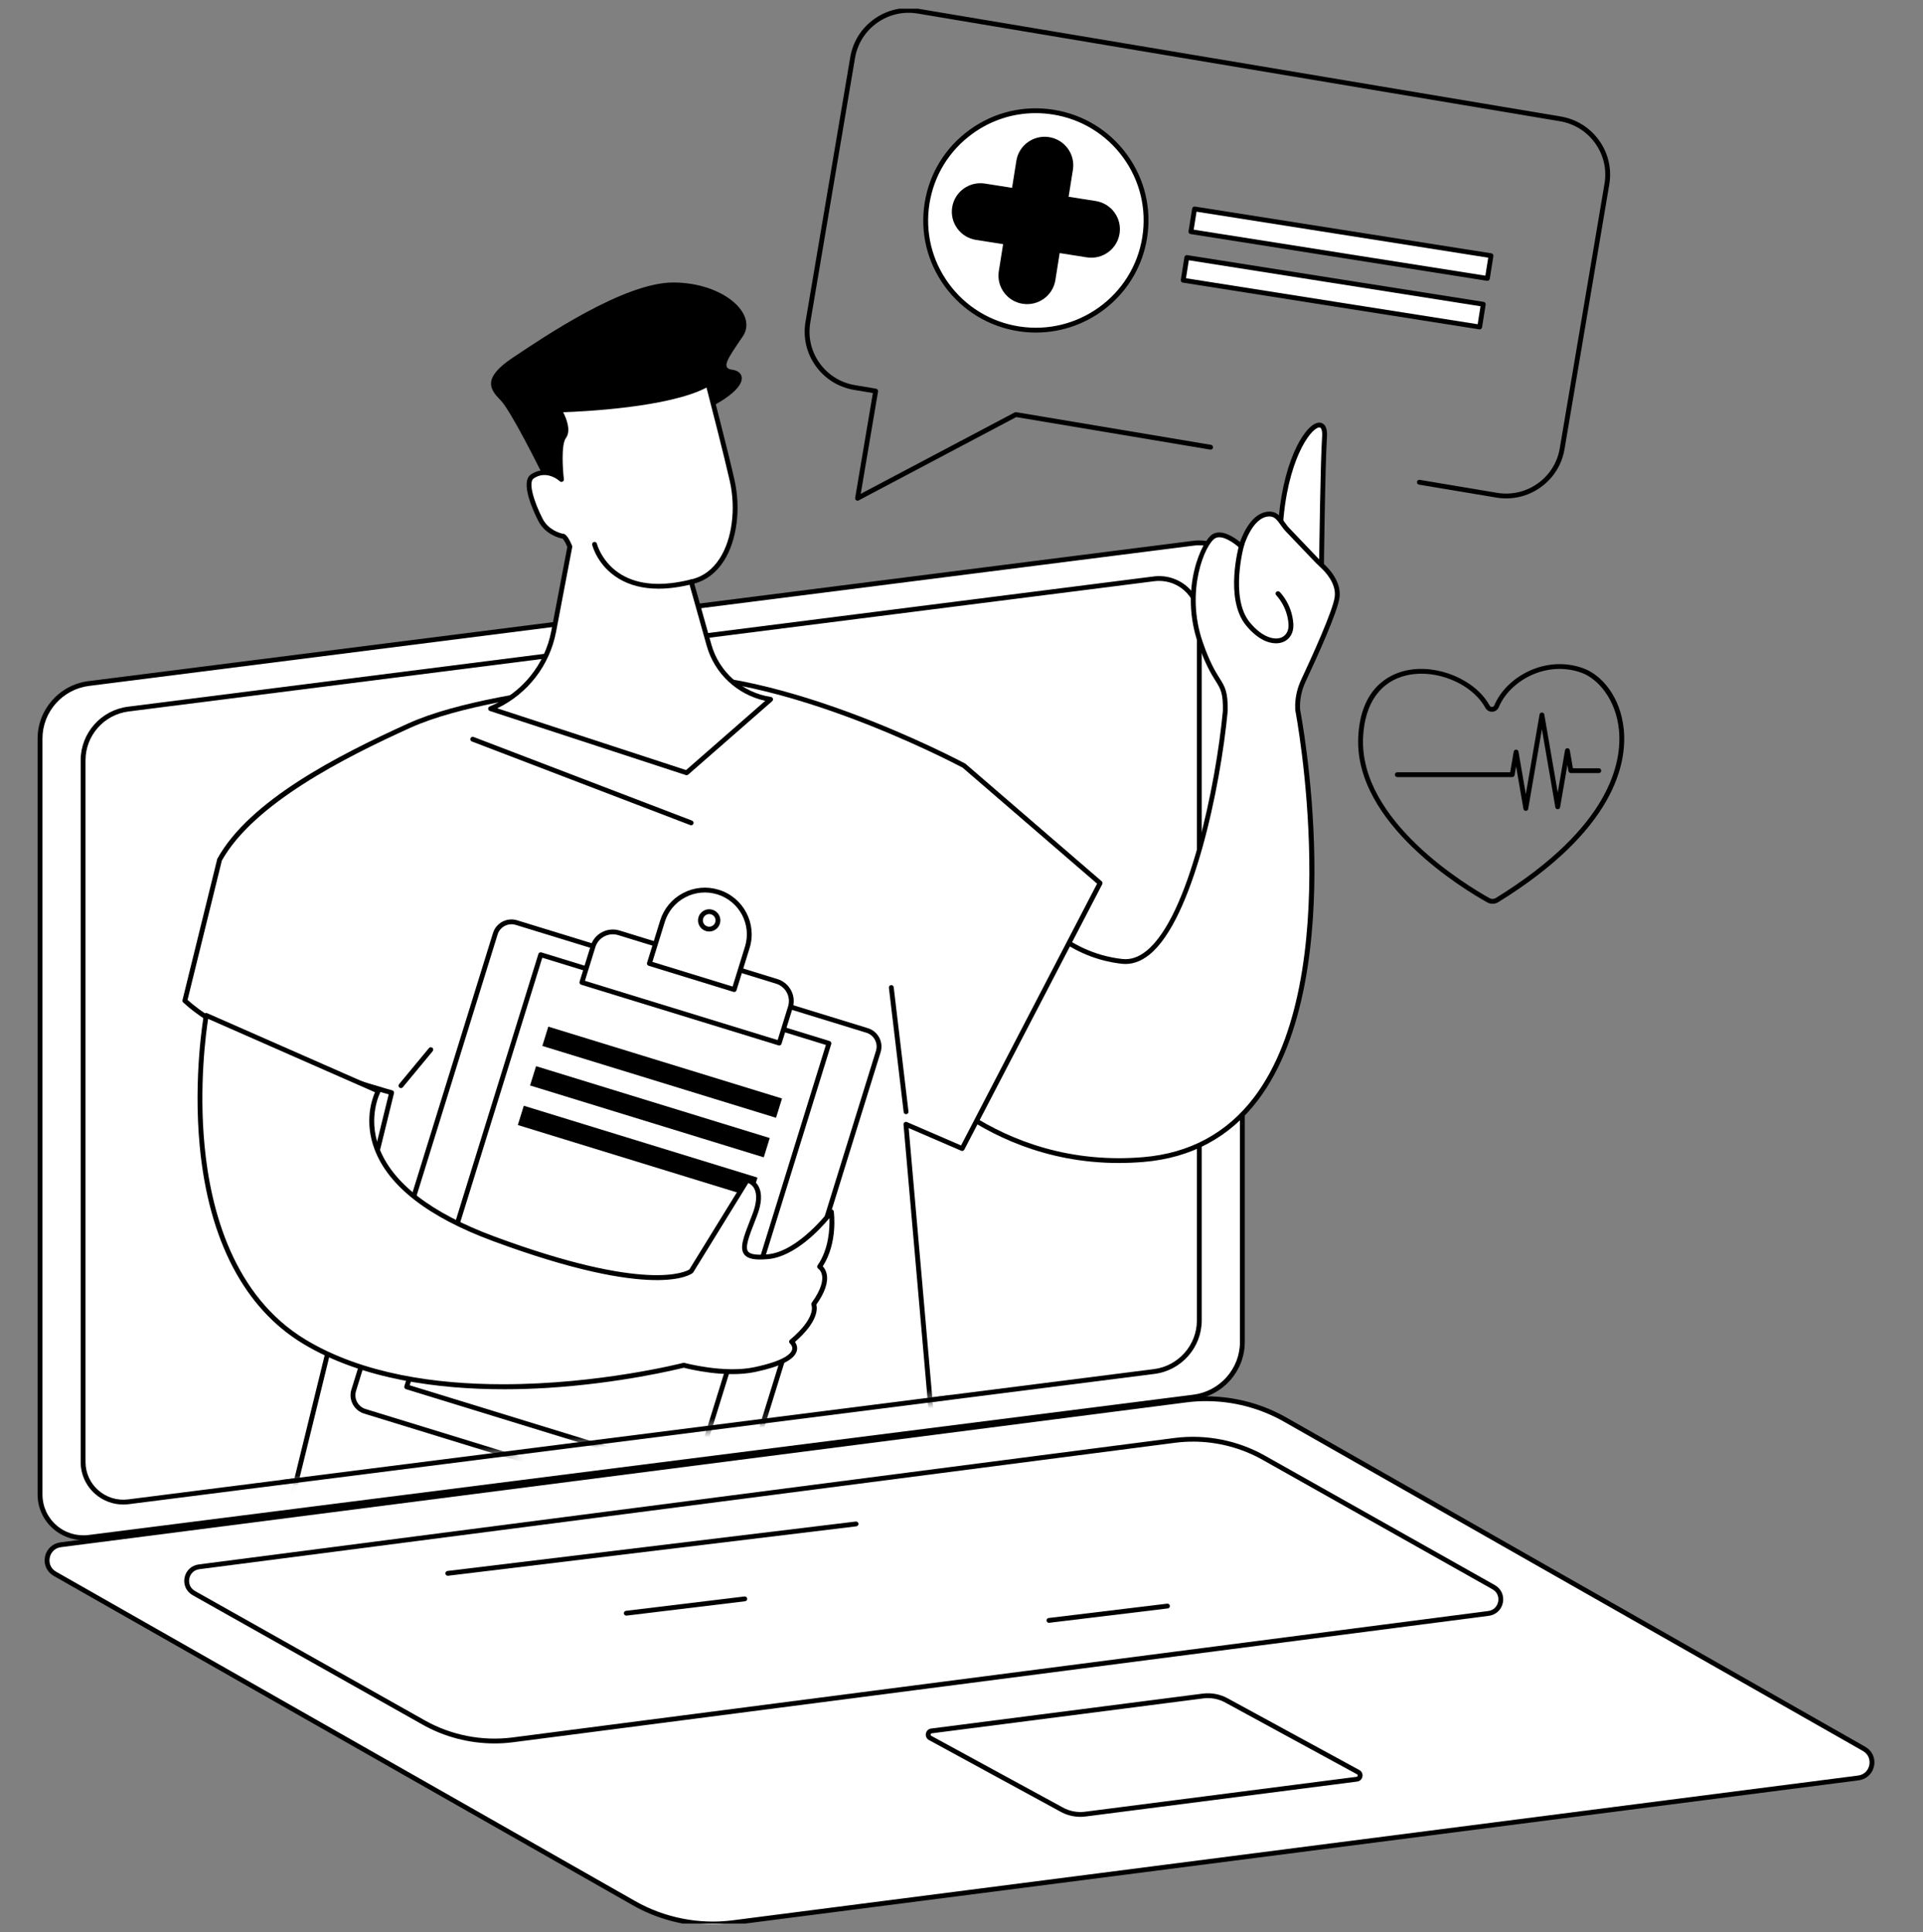
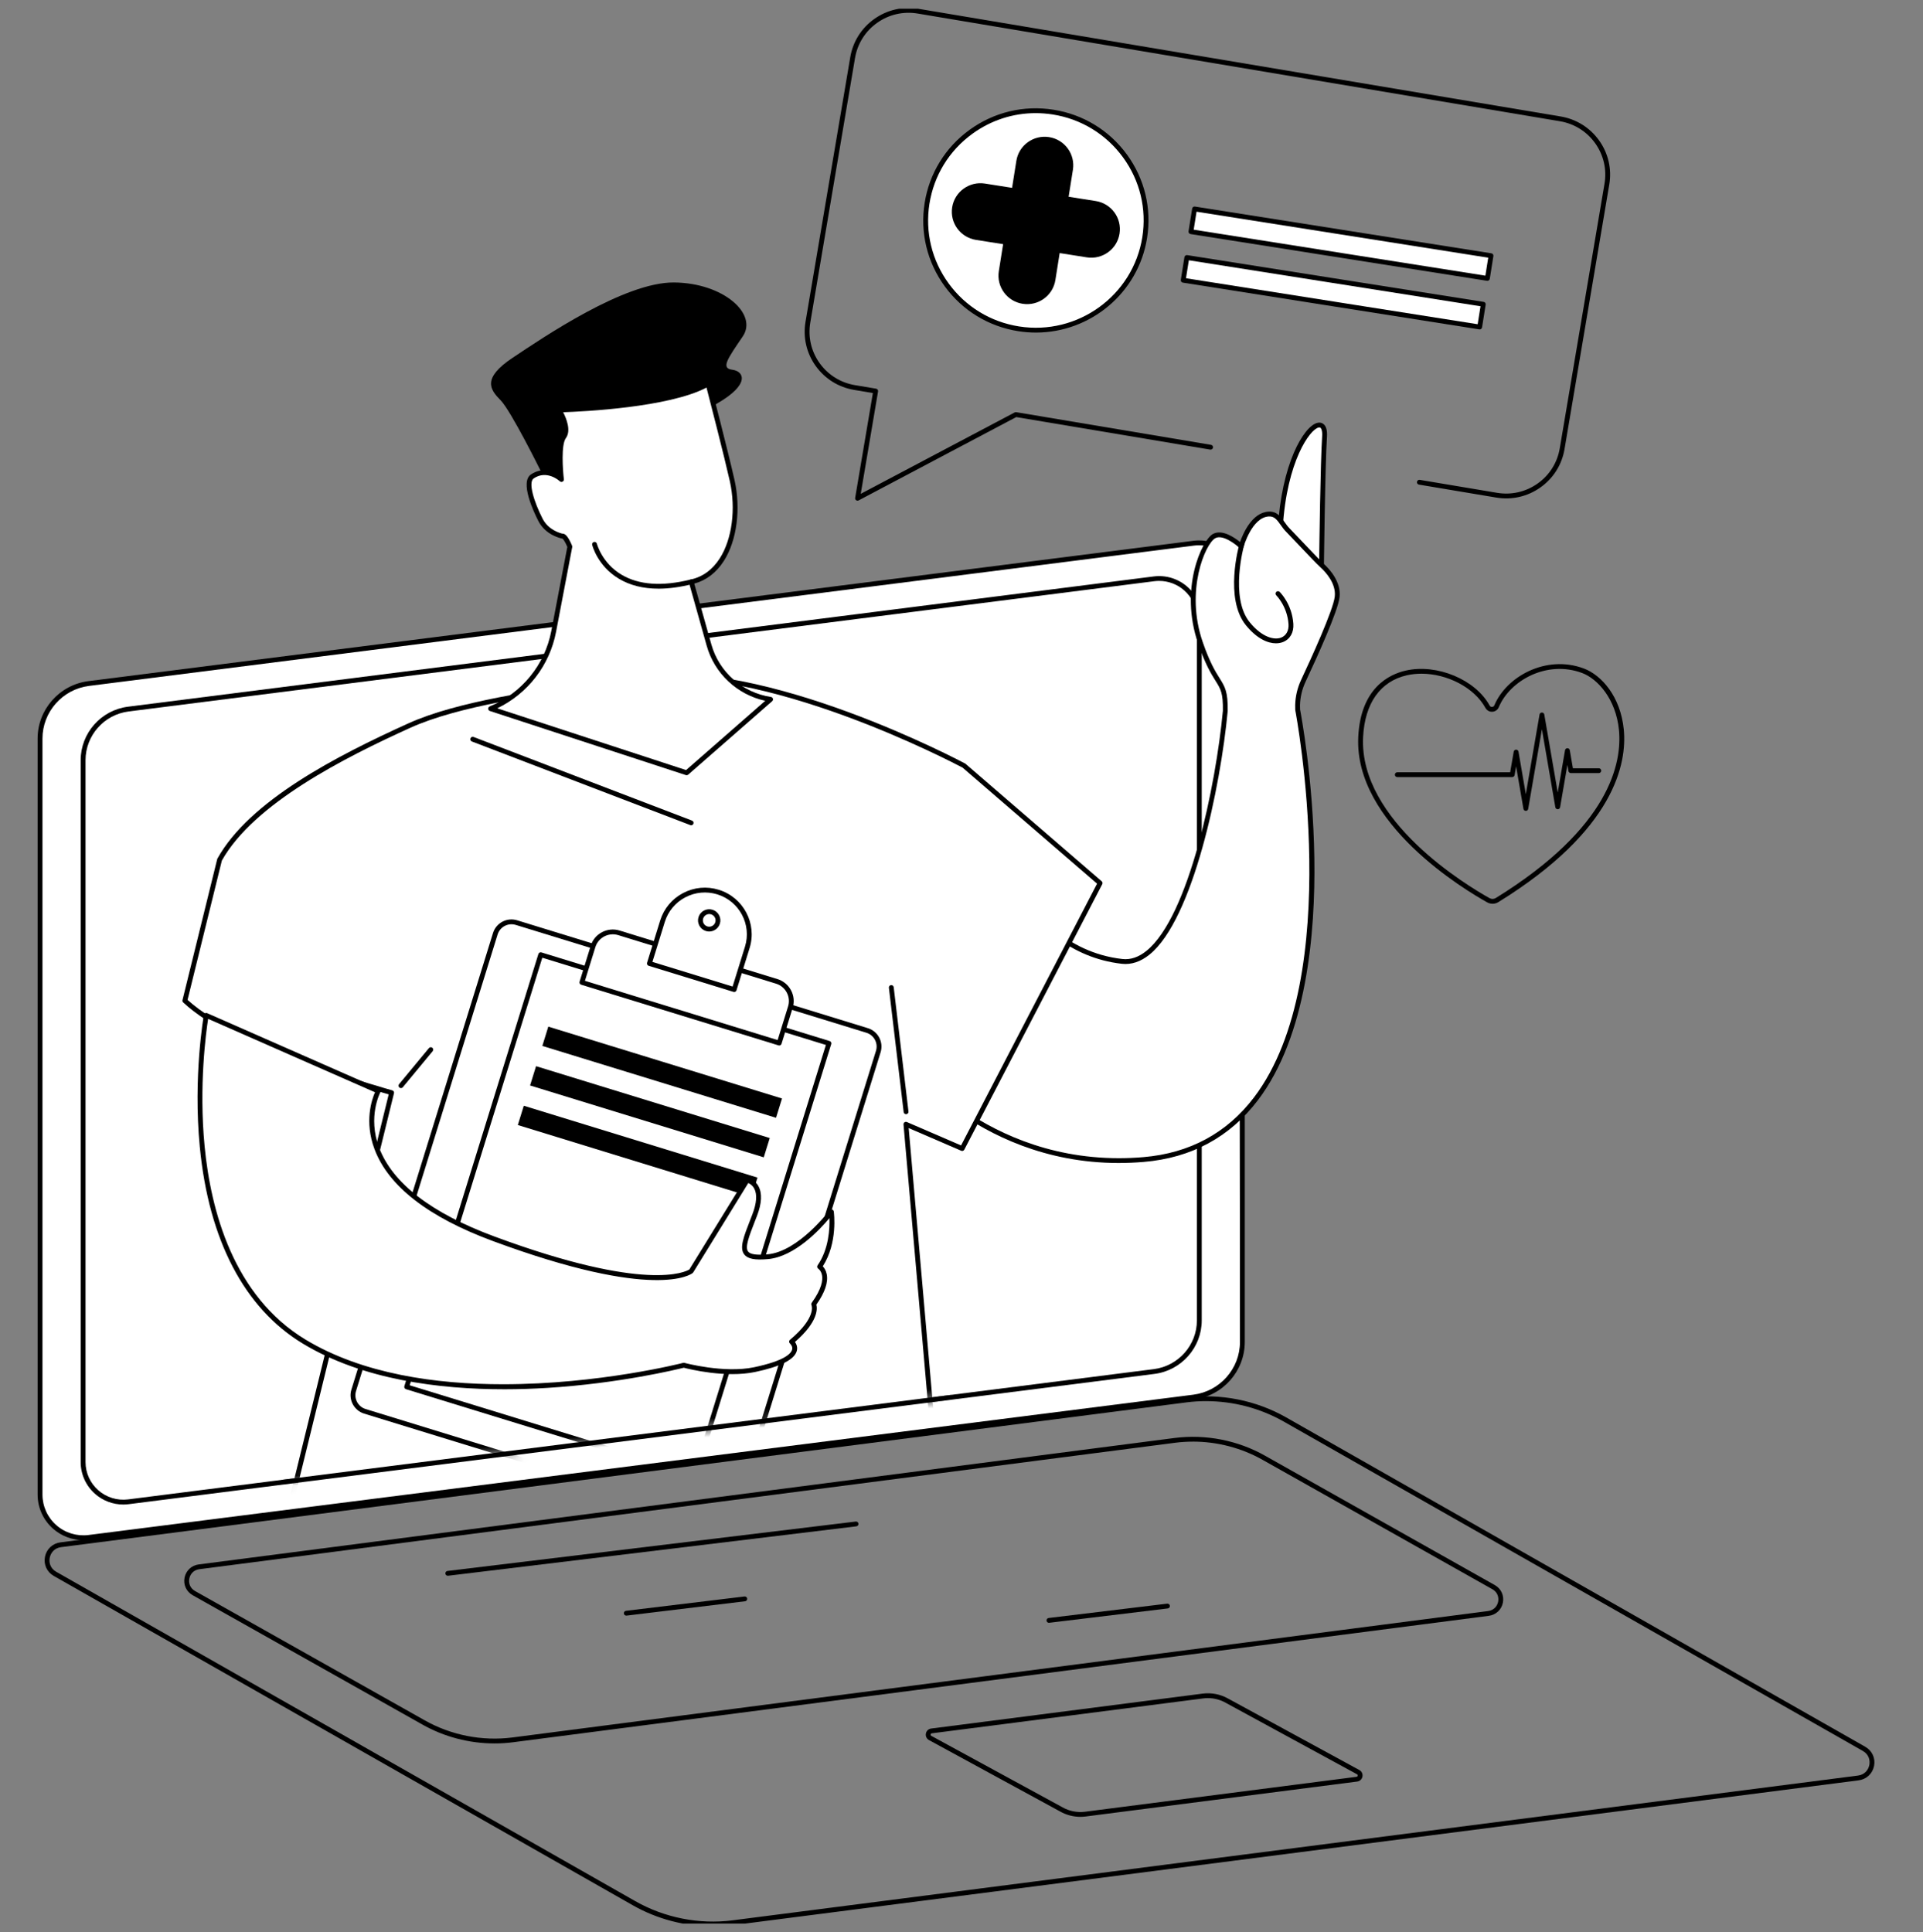
<svg xmlns="http://www.w3.org/2000/svg" width="200" height="201" viewBox="0 0 200 201" fill="none">
  <rect x="0" y="0" width="200" height="201" fill="#808080" stroke="none" />
  <g clip-path="url(#clip0_1_659)">
    <path d="M89.189 52.079C89.137 52.079 89.085 52.063 89.041 52.032C88.963 51.976 88.924 51.881 88.94 51.787L90.783 40.884L88.83 40.556C87.206 40.283 85.787 39.397 84.832 38.062C83.878 36.727 83.503 35.1 83.775 33.483L88.43 5.951C88.703 4.334 89.593 2.92 90.933 1.969C92.275 1.019 93.907 0.645 95.531 0.916L162.316 12.116C163.94 12.388 165.36 13.274 166.314 14.609C167.269 15.944 167.644 17.571 167.372 19.189L162.717 46.72C162.443 48.338 161.554 49.752 160.213 50.702C158.871 51.654 157.24 52.028 155.615 51.755L147.577 50.408C147.44 50.385 147.348 50.255 147.371 50.119C147.394 49.982 147.524 49.892 147.661 49.913L155.699 51.261C157.189 51.511 158.69 51.167 159.922 50.294C161.154 49.422 161.97 48.122 162.221 46.638L166.876 19.106C167.127 17.621 166.782 16.128 165.906 14.901C165.03 13.674 163.725 12.861 162.235 12.611L95.449 1.41C93.958 1.16 92.458 1.502 91.226 2.376C89.995 3.249 89.178 4.548 88.926 6.032L84.272 33.564C84.021 35.049 84.365 36.542 85.242 37.77C86.118 38.996 87.423 39.81 88.913 40.06L91.114 40.429C91.251 40.452 91.344 40.581 91.321 40.718L89.52 51.367L105.531 42.899C105.581 42.874 105.636 42.865 105.691 42.874L125.951 46.271C126.088 46.294 126.181 46.423 126.157 46.56C126.134 46.697 126.004 46.787 125.867 46.766L105.691 43.383L89.304 52.05C89.267 52.07 89.227 52.079 89.185 52.079H89.189Z" fill="black" />
    <path d="M9.237 159.913L124.148 145.317C127.043 144.949 129.211 142.496 129.211 139.592V60.951C129.211 58.248 126.829 56.159 124.137 56.502L9.226 71.097C6.332 71.465 4.164 73.918 4.164 76.823V155.464C4.164 158.166 6.546 160.255 9.237 159.913Z" fill="white" />
-     <path d="M8.668 160.2C7.519 160.2 6.399 159.784 5.525 159.018C4.5 158.119 3.912 156.823 3.912 155.464V76.823C3.912 73.799 6.183 71.231 9.194 70.849L124.105 56.253C125.459 56.081 126.824 56.498 127.849 57.397C128.874 58.295 129.462 59.592 129.462 60.951V139.592C129.462 142.615 127.192 145.184 124.18 145.566L9.27 160.162C9.069 160.188 8.868 160.2 8.668 160.2ZM124.708 56.718C124.529 56.718 124.35 56.729 124.17 56.752L9.259 71.347C6.498 71.697 4.417 74.052 4.417 76.824V155.465C4.417 156.681 4.942 157.84 5.859 158.643C6.775 159.447 7.995 159.82 9.206 159.666L124.117 145.07C126.878 144.719 128.96 142.364 128.96 139.593V60.952C128.96 59.736 128.434 58.578 127.518 57.774C126.737 57.089 125.736 56.718 124.708 56.718Z" fill="black" />
+     <path d="M8.668 160.2C7.519 160.2 6.399 159.784 5.525 159.018C4.5 158.119 3.912 156.823 3.912 155.464V76.823C3.912 73.799 6.183 71.231 9.194 70.849L124.105 56.253C125.459 56.081 126.824 56.498 127.849 57.397C128.874 58.295 129.462 59.592 129.462 60.951V139.592C129.462 142.615 127.192 145.184 124.18 145.566L9.27 160.162C9.069 160.188 8.868 160.2 8.668 160.2ZM124.708 56.718C124.529 56.718 124.35 56.729 124.17 56.752L9.259 71.347C6.498 71.697 4.417 74.052 4.417 76.824V155.465C4.417 156.681 4.942 157.84 5.859 158.643C6.775 159.447 7.995 159.82 9.206 159.666L124.117 145.07C126.878 144.719 128.96 142.364 128.96 139.593C128.96 59.736 128.434 58.578 127.518 57.774C126.737 57.089 125.736 56.718 124.708 56.718Z" fill="black" />
    <path d="M13.352 156.211L120.033 142.662C122.72 142.32 124.732 140.044 124.732 137.347V64.339C124.732 61.83 122.521 59.891 120.023 60.208L13.342 73.757C10.655 74.099 8.643 76.376 8.643 79.073V152.08C8.643 154.589 10.854 156.528 13.352 156.21V156.211Z" fill="white" />
    <path d="M12.823 156.496C11.752 156.496 10.708 156.108 9.894 155.394C8.939 154.556 8.391 153.348 8.391 152.081V79.073C8.391 76.257 10.506 73.865 13.31 73.509L119.991 59.96C121.253 59.798 122.526 60.188 123.481 61.026C124.437 61.864 124.985 63.071 124.985 64.339V137.346C124.985 140.162 122.87 142.555 120.066 142.91L13.385 156.46C13.197 156.483 13.011 156.496 12.824 156.496H12.823ZM120.552 60.424C120.387 60.424 120.221 60.434 120.056 60.455L13.375 74.005C10.821 74.33 8.895 76.507 8.895 79.072V152.08C8.895 153.204 9.381 154.274 10.228 155.017C11.075 155.76 12.203 156.104 13.322 155.962L120.003 142.412C122.557 142.088 124.483 139.91 124.483 137.345V64.338C124.483 63.214 123.997 62.143 123.15 61.4C122.429 60.768 121.504 60.424 120.552 60.424Z" fill="black" />
-     <path d="M76.219 199.996L193.271 184.937C194.825 184.739 195.234 182.687 193.874 181.913L133.645 147.652C130.533 145.882 126.926 145.17 123.371 145.623L6.319 160.683C4.765 160.881 4.357 162.933 5.716 163.707L65.946 197.968C69.058 199.737 72.664 200.45 76.219 199.996Z" fill="white" />
    <path d="M74.15 200.377C71.244 200.377 68.35 199.623 65.821 198.184L5.592 163.923C4.877 163.516 4.519 162.734 4.678 161.929C4.839 161.124 5.47 160.537 6.287 160.432L123.338 145.373C126.923 144.916 130.628 145.648 133.768 147.433L193.997 181.694C194.712 182.101 195.071 182.883 194.911 183.688C194.75 184.493 194.12 185.08 193.303 185.185L76.252 200.244C75.554 200.333 74.852 200.377 74.151 200.377H74.15ZM125.441 145.741C124.76 145.741 124.08 145.783 123.402 145.87L6.351 160.93C5.625 161.023 5.265 161.557 5.173 162.027C5.079 162.496 5.206 163.126 5.842 163.488L66.072 197.749C69.117 199.481 72.709 200.192 76.188 199.747L193.239 184.688C193.966 184.596 194.325 184.061 194.418 183.592C194.512 183.122 194.384 182.492 193.748 182.13L133.519 147.869C131.065 146.474 128.257 145.742 125.439 145.742L125.441 145.741Z" fill="black" />
    <path d="M51.433 181.347C48.806 181.347 46.186 180.665 43.899 179.363L20.034 165.926C19.377 165.552 19.049 164.835 19.195 164.098C19.342 163.361 19.921 162.823 20.669 162.727L122.167 149.573C125.412 149.16 128.763 149.821 131.604 151.437L155.469 164.875C156.125 165.249 156.453 165.966 156.307 166.703C156.161 167.44 155.582 167.978 154.834 168.073L53.335 181.227C52.705 181.307 52.069 181.347 51.434 181.347H51.433ZM124.069 149.954C123.457 149.954 122.843 149.992 122.232 150.07L20.734 163.224C20.09 163.306 19.773 163.78 19.689 164.196C19.606 164.612 19.718 165.17 20.282 165.49L44.147 178.927C46.894 180.489 50.133 181.128 53.269 180.729L154.768 167.575C155.412 167.493 155.73 167.02 155.813 166.604C155.895 166.188 155.784 165.63 155.22 165.31L131.355 151.871C129.143 150.613 126.61 149.952 124.069 149.952V149.954Z" fill="black" />
    <path d="M112.366 188.981C111.632 188.981 110.9 188.79 110.261 188.427L96.615 180.994C96.366 180.852 96.243 180.584 96.298 180.309C96.353 180.033 96.569 179.832 96.849 179.796L125.099 176.162C126.005 176.048 126.942 176.232 127.735 176.682L141.381 184.114C141.63 184.256 141.753 184.524 141.698 184.8C141.644 185.076 141.427 185.277 141.147 185.313L112.897 188.947C112.721 188.969 112.544 188.98 112.366 188.98V188.981ZM125.63 176.63C125.474 176.63 125.318 176.64 125.163 176.66L96.913 180.294C96.822 180.305 96.797 180.377 96.791 180.408C96.786 180.438 96.78 180.512 96.861 180.558L110.506 187.991C111.21 188.391 112.035 188.553 112.833 188.452L141.082 184.818C141.174 184.807 141.198 184.736 141.204 184.704C141.209 184.674 141.215 184.6 141.135 184.554L127.489 177.123C126.923 176.8 126.277 176.632 125.63 176.632V176.63Z" fill="black" />
    <path d="M46.572 163.905C46.447 163.905 46.338 163.812 46.322 163.685C46.305 163.547 46.404 163.423 46.542 163.406L89.002 158.266C89.139 158.249 89.266 158.347 89.282 158.485C89.299 158.622 89.201 158.747 89.062 158.764L46.602 163.904C46.592 163.905 46.582 163.906 46.571 163.906L46.572 163.905Z" fill="black" />
    <path d="M65.135 168.051C65.01 168.051 64.9 167.958 64.885 167.831C64.868 167.693 64.966 167.569 65.105 167.552L77.431 166.06C77.567 166.046 77.695 166.141 77.711 166.279C77.728 166.417 77.63 166.541 77.491 166.558L65.165 168.05C65.155 168.051 65.145 168.052 65.134 168.052L65.135 168.051Z" fill="black" />
    <path d="M109.094 168.798C108.969 168.798 108.859 168.704 108.844 168.578C108.827 168.44 108.925 168.315 109.064 168.298L121.391 166.807C121.528 166.79 121.655 166.888 121.671 167.026C121.688 167.163 121.59 167.288 121.451 167.305L109.124 168.797C109.114 168.798 109.104 168.799 109.093 168.799L109.094 168.798Z" fill="black" />
    <mask id="mask0_1_659" style="mask-type:luminance" maskUnits="userSpaceOnUse" x="8" y="20" width="173" height="137">
      <path d="M13.352 156.211L120.033 142.661C122.72 142.32 124.732 140.043 124.732 137.346L180.438 46.016C180.438 43.507 122.521 19.83 120.022 20.148L13.342 33.696C10.655 34.038 8.643 36.314 8.643 39.011V152.08C8.643 154.589 10.854 156.528 13.352 156.21V156.211Z" fill="white" />
    </mask>
    <g mask="url(#mask0_1_659)">
      <path d="M67.008 213.998L67.589 187.038C67.589 187.038 71.693 196.649 74.396 213.998H105.093C102.376 189.003 93.581 166.323 91.072 160.237C90.641 159.192 89.774 158.391 88.691 158.053C82.695 156.179 61.788 151.243 40.267 164.989C39.251 165.638 38.602 166.726 38.516 167.924C38.128 173.343 37.216 190.162 38.624 213.998H67.008Z" fill="black" />
      <path d="M137.433 59.558C137.433 59.558 137.558 48.435 137.758 45.423C137.986 41.998 133.285 45.886 133.104 56.383L137.433 59.558Z" fill="white" />
      <path d="M137.433 59.809C137.38 59.809 137.328 59.792 137.283 59.76L132.953 56.585C132.887 56.537 132.849 56.459 132.851 56.378C132.973 49.261 135.188 44.913 136.721 44.098C137.136 43.878 137.422 43.959 137.589 44.067C137.914 44.276 138.054 44.737 138.009 45.44C137.811 48.411 137.686 59.449 137.685 59.56C137.685 59.654 137.63 59.74 137.545 59.781C137.51 59.799 137.472 59.808 137.433 59.808V59.809ZM133.357 56.258L137.187 59.066C137.214 56.883 137.332 48.029 137.506 45.407C137.543 44.844 137.433 44.564 137.317 44.488C137.214 44.423 137.048 44.493 136.958 44.541C135.89 45.109 133.513 48.843 133.357 56.257V56.258Z" fill="black" />
      <path d="M135.557 70.807C136.646 68.484 138.914 63.512 139.072 62.077C139.234 60.604 138.072 59.352 137.548 58.869C137.237 58.584 136.943 58.281 136.651 57.975L133.934 55.127C133.255 54.45 132.992 53.419 131.961 53.469C129.993 53.564 129.097 56.823 129.097 56.823C129.097 56.823 127.363 55.161 126.269 55.767C125.175 56.371 122.944 61.353 124.856 66.878C126.55 71.776 127.49 70.486 127.438 73.962C126.655 82.299 123.001 100.708 116.71 100.003C110.415 99.298 107.346 94.609 107.346 94.609L92.844 108.674C92.844 108.674 101.665 122.067 118.936 120.611C143.698 118.522 134.966 73.838 134.963 73.826C134.956 73.616 134.953 73.448 134.957 73.334C134.981 72.459 135.188 71.601 135.56 70.807H135.557Z" fill="white" />
      <path d="M116.363 120.971C108.666 120.971 102.884 118.018 99.263 115.391C94.911 112.235 92.653 108.845 92.631 108.812C92.565 108.712 92.58 108.579 92.666 108.495L107.168 94.43C107.221 94.377 107.296 94.352 107.371 94.36C107.446 94.368 107.512 94.409 107.554 94.472C107.584 94.518 110.64 99.071 116.735 99.754C117.581 99.85 118.425 99.563 119.238 98.903C123.655 95.326 126.456 81.692 127.185 73.939C127.213 72.083 126.963 71.685 126.417 70.812C125.975 70.106 125.37 69.139 124.615 66.959C122.635 61.236 125 56.18 126.145 55.546C127.102 55.017 128.394 55.91 128.971 56.381C129.285 55.484 130.222 53.301 131.947 53.217C132.803 53.173 133.21 53.752 133.602 54.308C133.758 54.529 133.92 54.758 134.11 54.948L136.831 57.801C137.106 58.089 137.403 58.395 137.716 58.684C138.258 59.182 139.496 60.512 139.322 62.103C139.163 63.54 137.038 68.239 135.784 70.912C135.424 71.683 135.228 72.5 135.205 73.341C135.202 73.447 135.205 73.603 135.212 73.797C135.307 74.288 136.569 80.977 136.697 89.269C136.818 97.067 135.898 107.763 130.83 114.438C127.915 118.281 123.919 120.441 118.953 120.86C118.066 120.934 117.202 120.97 116.362 120.97L116.363 120.971ZM93.169 108.706C93.679 109.424 95.845 112.295 99.575 114.998C103.13 117.574 108.81 120.468 116.365 120.47C117.192 120.47 118.04 120.435 118.911 120.362C123.729 119.955 127.603 117.861 130.43 114.138C139.975 101.56 134.767 74.151 134.714 73.875C134.712 73.862 134.709 73.849 134.709 73.836C134.702 73.62 134.699 73.446 134.703 73.328C134.728 72.418 134.939 71.534 135.329 70.701C136.327 68.571 138.665 63.465 138.822 62.049C138.972 60.685 137.86 59.5 137.376 59.053C137.051 58.754 136.748 58.441 136.467 58.148L133.751 55.3C133.534 55.084 133.359 54.836 133.19 54.597C132.794 54.034 132.52 53.693 131.971 53.719C130.207 53.804 129.346 56.858 129.337 56.889C129.314 56.975 129.247 57.042 129.161 57.065C129.075 57.089 128.983 57.065 128.92 57.004C128.474 56.578 127.151 55.564 126.389 55.985C125.37 56.549 123.232 61.423 125.091 66.796C125.826 68.921 126.414 69.861 126.843 70.547C127.407 71.447 127.717 71.943 127.686 73.965C126.949 81.82 124.092 95.617 119.555 99.291C118.632 100.038 117.665 100.36 116.678 100.251C111.178 99.635 108.058 95.977 107.308 94.989L93.168 108.704L93.169 108.706Z" fill="black" />
      <path d="M132.707 66.916C131.844 66.916 130.722 66.429 129.593 65.051C127.319 62.276 128.846 56.778 128.912 56.546C128.95 56.412 129.09 56.334 129.222 56.373C129.356 56.411 129.435 56.55 129.397 56.682C129.381 56.737 127.875 62.162 129.983 64.734C131.294 66.335 132.561 66.588 133.248 66.319C133.77 66.113 134.056 65.591 134.01 64.92C133.886 63.068 132.75 61.938 132.739 61.926C132.639 61.83 132.638 61.671 132.735 61.572C132.832 61.473 132.991 61.471 133.09 61.567C133.143 61.618 134.375 62.836 134.512 64.887C134.573 65.786 134.168 66.496 133.432 66.785C133.221 66.867 132.976 66.915 132.707 66.915V66.916Z" fill="black" />
      <path d="M100.07 119.47L114.416 91.858L100.259 79.642C100.259 79.642 79.604 68.516 66.313 70.554C59.602 71.583 48.675 72.712 42.577 75.471C36.112 78.397 26.276 83.235 22.836 89.424L19.225 104.088C24.887 109.367 40.731 113.655 40.731 113.655L29.261 160.393C41.701 172.93 85.43 167.068 98.447 165.221L94.221 116.944L100.071 119.471L100.07 119.47Z" fill="white" />
      <path d="M62.074 168.456C45.486 168.456 34.284 165.813 29.081 160.569C29.019 160.506 28.995 160.418 29.015 160.333L40.427 113.832C38.356 113.257 24.385 109.243 19.051 104.27C18.985 104.208 18.957 104.116 18.979 104.028L22.59 89.364C22.595 89.343 22.603 89.322 22.614 89.302C25.954 83.294 34.981 78.633 42.472 75.242C47.532 72.952 55.774 71.795 62.398 70.864C63.785 70.67 65.096 70.485 66.273 70.305C79.497 68.279 100.171 79.309 100.378 79.42C100.394 79.429 100.41 79.439 100.423 79.451L114.58 91.667C114.668 91.742 114.693 91.868 114.639 91.971L100.292 119.583C100.231 119.7 100.089 119.751 99.969 119.697L94.507 117.338L98.696 165.197C98.707 165.329 98.614 165.448 98.481 165.467C84.422 167.461 72.236 168.454 62.074 168.454V168.456ZM29.537 160.315C37.885 168.552 61.608 170.173 98.174 165.006L93.969 116.964C93.961 116.876 94 116.79 94.073 116.738C94.144 116.687 94.238 116.676 94.321 116.711L99.954 119.145L114.102 91.917L100.116 79.849C99.302 79.415 79.204 68.831 66.351 70.801C65.17 70.982 63.859 71.166 62.47 71.361C55.879 72.287 47.676 73.439 42.683 75.699C35.852 78.791 26.394 83.583 23.073 89.515L19.506 104.003C25.151 109.136 40.64 113.371 40.798 113.413C40.929 113.449 41.008 113.582 40.976 113.714L29.539 160.315H29.537Z" fill="black" />
      <path d="M71.883 85.841C71.853 85.841 71.822 85.835 71.792 85.824L49.074 77.125C48.944 77.075 48.879 76.93 48.928 76.802C48.979 76.672 49.125 76.608 49.255 76.657L71.973 85.356C72.103 85.406 72.167 85.551 72.118 85.68C72.08 85.78 71.984 85.841 71.883 85.841Z" fill="black" />
      <path d="M90.185 107.184L53.714 95.965C52.785 95.68 51.8 96.198 51.514 97.123L36.789 144.609C36.502 145.533 37.022 146.515 37.951 146.801L74.421 158.019C75.35 158.305 76.336 157.787 76.623 156.862L91.348 109.376C91.635 108.451 91.115 107.469 90.186 107.184H90.185Z" fill="white" />
      <path d="M74.939 158.348C74.743 158.348 74.544 158.319 74.347 158.259L37.876 147.041C37.363 146.883 36.942 146.535 36.691 146.062C36.44 145.589 36.389 145.047 36.548 144.536L51.273 97.05C51.431 96.539 51.781 96.12 52.255 95.869C52.731 95.619 53.276 95.569 53.788 95.727L90.258 106.945C91.318 107.271 91.914 108.395 91.587 109.451L76.862 156.937C76.596 157.797 75.799 158.349 74.939 158.349V158.348ZM53.193 96.138C52.951 96.138 52.711 96.197 52.491 96.313C52.135 96.5 51.873 96.814 51.754 97.198L37.029 144.684C36.91 145.067 36.949 145.474 37.136 145.828C37.324 146.182 37.639 146.443 38.025 146.562L74.495 157.78C75.29 158.023 76.136 157.579 76.381 156.788L91.106 109.302C91.351 108.511 90.903 107.668 90.11 107.423L53.639 96.205C53.492 96.159 53.343 96.137 53.193 96.137V96.138Z" fill="black" />
      <path d="M86.218 108.524L56.241 99.305L42.304 144.257L72.281 153.476L86.218 108.524Z" fill="white" />
      <path d="M72.273 153.729C72.248 153.729 72.224 153.726 72.198 153.718L42.222 144.498C42.089 144.456 42.014 144.316 42.055 144.184L55.995 99.232C56.015 99.168 56.058 99.115 56.117 99.084C56.177 99.053 56.246 99.046 56.309 99.066L86.286 108.287C86.419 108.328 86.493 108.468 86.452 108.6L72.513 153.551C72.479 153.659 72.38 153.728 72.273 153.728V153.729ZM42.611 144.093L72.106 153.165L85.896 108.692L56.401 99.62L42.611 144.093Z" fill="black" />
      <path d="M80.784 102.078L64.369 97.029C63.234 96.68 62.03 97.314 61.679 98.445L60.52 102.186L81.044 108.499L82.203 104.758C82.554 103.628 81.918 102.428 80.782 102.079L80.784 102.078Z" fill="white" />
      <path d="M81.044 108.749C81.02 108.749 80.995 108.746 80.969 108.738L60.445 102.426C60.312 102.384 60.238 102.244 60.279 102.112L61.439 98.371C61.629 97.76 62.045 97.26 62.612 96.962C63.179 96.664 63.83 96.602 64.442 96.791L80.857 101.841C81.469 102.029 81.973 102.445 82.272 103.009C82.572 103.575 82.632 104.222 82.443 104.832L81.283 108.573C81.249 108.681 81.15 108.75 81.043 108.75L81.044 108.749ZM60.835 102.02L80.878 108.184L81.964 104.684C82.114 104.201 82.066 103.689 81.829 103.242C81.592 102.795 81.195 102.467 80.71 102.318L64.296 97.268C63.296 96.962 62.23 97.521 61.921 98.518L60.835 102.02Z" fill="black" />
      <path d="M74.675 92.788C72.238 92.039 69.654 93.398 68.902 95.824L67.54 100.218L76.362 102.931L77.723 98.538C78.476 96.112 77.111 93.537 74.675 92.788ZM73.492 96.602C73.011 96.454 72.74 95.945 72.889 95.466C73.037 94.987 73.549 94.718 74.03 94.866C74.511 95.014 74.781 95.523 74.632 96.002C74.484 96.481 73.973 96.75 73.492 96.602Z" fill="white" />
      <path d="M76.36 103.183C76.336 103.183 76.311 103.179 76.285 103.172L67.464 100.458C67.331 100.417 67.256 100.277 67.297 100.144L68.659 95.751C69.043 94.513 69.887 93.499 71.038 92.894C72.188 92.289 73.505 92.166 74.748 92.549C77.313 93.337 78.756 96.058 77.963 98.612L76.6 103.006C76.567 103.114 76.467 103.183 76.36 103.183ZM67.853 100.052L76.194 102.618L77.482 98.465C78.192 96.174 76.899 93.735 74.6 93.028C73.486 92.686 72.305 92.796 71.273 93.337C70.242 93.88 69.485 94.789 69.141 95.899L67.853 100.052ZM73.759 96.894C73.645 96.894 73.531 96.877 73.417 96.843C73.12 96.751 72.875 96.55 72.73 96.277C72.585 96.003 72.556 95.689 72.648 95.393C72.739 95.097 72.941 94.855 73.216 94.71C73.49 94.566 73.806 94.537 74.103 94.628C74.4 94.719 74.643 94.92 74.788 95.194C74.934 95.467 74.963 95.781 74.871 96.077C74.717 96.573 74.255 96.894 73.758 96.894H73.759ZM73.566 96.363C73.913 96.47 74.284 96.276 74.392 95.929C74.445 95.761 74.428 95.583 74.345 95.427C74.263 95.272 74.126 95.158 73.957 95.106C73.788 95.054 73.61 95.07 73.454 95.153C73.297 95.235 73.183 95.373 73.131 95.541C73.078 95.709 73.095 95.886 73.178 96.042C73.26 96.198 73.399 96.311 73.567 96.363H73.566Z" fill="black" />
      <path d="M81.333 114.262L57.027 106.787L56.405 108.794L80.711 116.269L81.333 114.262Z" fill="black" />
      <path d="M80.057 118.375L55.752 110.9L55.13 112.907L79.435 120.382L80.057 118.375Z" fill="black" />
      <path d="M78.782 122.49L54.477 115.016L53.855 117.022L78.16 124.497L78.782 122.49Z" fill="black" />
      <path d="M21.449 105.617L39.34 113.488C39.34 113.488 34.37 122.566 51.355 128.857C68.34 135.146 71.884 132.22 71.884 132.22L77.717 122.754C77.717 122.754 79.747 123.148 78.485 126.41C77.224 129.671 76.514 131.023 79.867 130.719C83.22 130.414 86.467 126.048 86.467 126.048C86.467 126.048 86.928 129.331 85.24 131.761C85.24 131.761 86.774 132.693 84.626 135.659C84.626 135.659 85.342 137.025 82.323 139.558C82.323 139.558 84.323 141.237 78.485 142.462C75.262 143.138 71.117 142.005 71.117 142.005C71.117 142.005 46.379 148.442 31.654 139.559C16.929 130.675 21.451 105.618 21.451 105.618L21.449 105.617Z" fill="white" />
      <path d="M52.42 144.506C45.703 144.506 37.723 143.514 31.522 139.773C25.431 136.098 21.715 129.012 20.778 119.281C20.073 111.957 21.19 105.637 21.201 105.573C21.215 105.498 21.263 105.432 21.331 105.397C21.399 105.36 21.479 105.358 21.551 105.389L39.442 113.26C39.505 113.289 39.556 113.342 39.578 113.408C39.6 113.474 39.595 113.547 39.561 113.609C39.548 113.633 38.214 116.151 39.428 119.373C40.825 123.076 44.867 126.188 51.442 128.623C67.21 134.461 71.32 132.282 71.696 132.046L77.502 122.625C77.556 122.536 77.661 122.489 77.764 122.51C77.793 122.516 78.477 122.656 78.876 123.372C79.288 124.114 79.235 125.167 78.718 126.502L78.521 127.008C77.906 128.585 77.462 129.724 77.804 130.177C78.032 130.478 78.698 130.574 79.842 130.47C83.046 130.179 86.232 125.943 86.264 125.9C86.325 125.819 86.429 125.781 86.529 125.807C86.628 125.831 86.702 125.913 86.716 126.015C86.735 126.149 87.149 129.262 85.571 131.719C85.716 131.871 85.9 132.133 85.981 132.531C86.152 133.383 85.791 134.449 84.903 135.703C85.017 136.147 85.081 137.499 82.679 139.586C82.822 139.785 82.973 140.108 82.873 140.504C82.644 141.412 81.185 142.153 78.536 142.709C75.474 143.352 71.676 142.412 71.115 142.266C70.428 142.438 64.443 143.898 56.923 144.365C55.519 144.451 54.005 144.507 52.421 144.507L52.42 144.506ZM21.646 105.978C21.434 107.339 20.67 112.913 21.281 119.244C21.925 125.911 24.269 134.81 31.783 139.344C37.721 142.926 45.36 143.986 52.317 143.986C62.313 143.986 70.907 141.8 71.052 141.761C71.094 141.75 71.14 141.75 71.183 141.761C71.224 141.772 75.307 142.87 78.433 142.215C81.637 141.542 82.285 140.775 82.385 140.377C82.475 140.023 82.164 139.751 82.161 139.748C82.104 139.7 82.072 139.63 82.072 139.556C82.072 139.483 82.104 139.412 82.161 139.365C84.944 137.031 84.406 135.781 84.4 135.769C84.362 135.687 84.369 135.584 84.421 135.511C85.477 134.053 85.587 133.148 85.492 132.646C85.401 132.167 85.118 131.979 85.105 131.971C85.049 131.934 85.007 131.874 84.994 131.809C84.98 131.742 84.994 131.672 85.032 131.617C86.213 129.918 86.302 127.752 86.263 126.705C85.277 127.888 82.65 130.716 79.888 130.967C78.502 131.093 77.758 130.946 77.402 130.476C76.891 129.8 77.328 128.68 78.052 126.824L78.248 126.318C78.699 125.152 78.766 124.219 78.44 123.621C78.258 123.288 77.995 123.126 77.826 123.054L72.098 132.35C72.084 132.374 72.066 132.395 72.044 132.413C71.895 132.536 68.195 135.359 51.267 129.092C44.542 126.602 40.398 123.386 38.953 119.537C37.871 116.657 38.676 114.352 39.002 113.614L21.647 105.979L21.646 105.978Z" fill="black" />
      <path d="M94.235 115.894C94.109 115.894 94.001 115.801 93.985 115.673L92.449 102.745C92.432 102.607 92.532 102.482 92.669 102.467C92.805 102.45 92.932 102.549 92.949 102.687L94.485 115.615C94.502 115.753 94.403 115.877 94.265 115.893C94.255 115.894 94.245 115.895 94.235 115.895V115.894Z" fill="black" />
      <path d="M41.699 113.181C41.642 113.181 41.587 113.162 41.54 113.123C41.433 113.035 41.417 112.877 41.506 112.769L44.613 109.018C44.701 108.912 44.859 108.897 44.967 108.985C45.074 109.073 45.089 109.231 45.001 109.339L41.895 113.09C41.844 113.15 41.773 113.181 41.7 113.181H41.699Z" fill="black" />
      <path d="M56.242 48.998C56.242 48.998 53.144 42.722 52.051 41.619C50.958 40.515 50.114 39.347 53.328 37.206C56.543 35.065 64.94 29.346 70.085 29.383C75.23 29.42 78.835 32.656 77.252 34.99C75.668 37.325 74.942 38.308 76.162 38.459C77.382 38.61 78.057 39.967 74.597 41.962C71.138 43.958 59.081 52.619 56.241 48.998H56.242Z" fill="black" />
      <path d="M73.744 67.109L71.894 60.524C75.899 59.642 77.1 54.22 76.149 49.993C75.459 46.925 73.643 39.938 73.643 39.938C69.461 42.384 58.149 42.642 58.149 42.642C58.149 42.642 59.325 44.508 58.65 45.427C57.974 46.348 58.395 49.877 58.395 49.877C58.395 49.877 56.932 48.505 55.366 49.554C54.485 50.144 55.491 52.661 56.213 54.074C56.935 55.487 58.486 55.765 58.486 55.765C58.486 55.765 58.742 55.613 59.266 56.858L57.587 65.669C56.899 69.28 54.431 72.304 51.023 73.713L71.41 80.383L80.147 72.742C77.085 72.283 74.579 70.077 73.744 67.108V67.109Z" fill="white" />
      <path d="M71.41 80.636C71.383 80.636 71.357 80.631 71.332 80.623L50.945 73.953C50.844 73.92 50.776 73.83 50.772 73.724C50.767 73.62 50.83 73.523 50.927 73.483C54.268 72.102 56.665 69.164 57.34 65.624L59.004 56.887C58.724 56.237 58.55 56.06 58.494 56.018C58.476 56.018 58.459 56.018 58.441 56.013C58.373 56.001 56.758 55.696 55.988 54.19C55.509 53.254 54.041 50.14 55.224 49.347C56.375 48.577 57.481 48.993 58.087 49.352C57.994 48.28 57.879 46.051 58.445 45.28C58.915 44.639 58.236 43.255 57.934 42.776C57.886 42.699 57.883 42.604 57.927 42.524C57.97 42.445 58.052 42.394 58.142 42.392C58.255 42.39 69.437 42.108 73.514 39.722C73.582 39.682 73.664 39.677 73.738 39.707C73.811 39.737 73.865 39.799 73.885 39.876C73.903 39.946 75.71 46.902 76.394 49.939C77.068 52.935 76.635 56.231 75.292 58.336C74.508 59.563 73.47 60.36 72.206 60.706L73.987 67.041C74.794 69.911 77.226 72.052 80.184 72.496C80.281 72.51 80.361 72.579 80.389 72.674C80.416 72.767 80.386 72.868 80.313 72.933L71.576 80.573C71.529 80.615 71.47 80.636 71.41 80.636ZM51.718 73.677L71.353 80.101L79.591 72.895C76.674 72.261 74.314 70.064 73.501 67.175L71.651 60.59C71.632 60.523 71.642 60.452 71.677 60.393C71.713 60.334 71.771 60.292 71.839 60.278C73.087 60.003 74.106 59.258 74.868 58.064C76.142 56.067 76.549 52.919 75.904 50.047C75.305 47.387 73.842 41.709 73.48 40.314C69.532 42.388 60.631 42.809 58.571 42.879C58.896 43.51 59.426 44.793 58.852 45.574C58.346 46.264 58.531 48.893 58.645 49.848C58.657 49.952 58.602 50.053 58.508 50.101C58.414 50.149 58.3 50.132 58.222 50.06C58.169 50.01 56.882 48.842 55.506 49.762C54.912 50.16 55.525 52.176 56.437 53.96C57.032 55.123 58.249 55.454 58.489 55.508C58.531 55.505 58.581 55.509 58.637 55.528C58.807 55.583 59.082 55.772 59.497 56.76C59.516 56.806 59.522 56.856 59.513 56.904L57.834 65.715C57.169 69.206 54.903 72.138 51.718 73.675V73.677Z" fill="black" />
      <path d="M68.483 61.232C66.894 61.232 65.514 60.886 64.361 60.193C62.151 58.865 61.613 56.764 61.59 56.675C61.557 56.541 61.64 56.405 61.775 56.373C61.91 56.339 62.046 56.422 62.079 56.556C62.085 56.577 62.598 58.554 64.629 59.769C66.435 60.85 68.857 61.021 71.832 60.28C71.967 60.246 72.103 60.327 72.138 60.462C72.171 60.596 72.09 60.732 71.955 60.767C70.707 61.078 69.548 61.233 68.483 61.233V61.232Z" fill="black" />
      <path d="M29.445 154.416C29.32 154.416 29.212 154.324 29.196 154.197C29.179 154.059 29.277 153.934 29.414 153.917L98.866 145.096C99.002 145.079 99.13 145.176 99.147 145.312C99.165 145.45 99.067 145.576 98.929 145.593L29.478 154.414C29.467 154.415 29.456 154.416 29.445 154.416Z" fill="black" />
    </g>
    <path d="M115.836 31C120.31 26.544 120.31 19.319 115.836 14.863C111.362 10.407 104.108 10.407 99.633 14.863C95.159 19.319 95.159 26.544 99.633 31C104.108 35.456 111.362 35.456 115.836 31Z" fill="white" />
    <path d="M107.741 34.593C107.135 34.593 106.521 34.546 105.903 34.449C102.814 33.962 100.099 32.305 98.261 29.786C96.423 27.266 95.679 24.184 96.168 21.107C96.657 18.031 98.32 15.327 100.851 13.496C103.38 11.665 106.475 10.923 109.565 11.413C112.654 11.899 115.368 13.556 117.207 16.075C119.045 18.595 119.789 21.677 119.3 24.754C118.388 30.491 113.397 34.593 107.741 34.593ZM107.711 11.768C105.364 11.768 103.084 12.502 101.149 13.903C98.728 15.655 97.136 18.242 96.668 21.186C96.2 24.131 96.912 27.08 98.671 29.491C100.43 31.903 103.027 33.488 105.983 33.954C112.085 34.914 117.836 30.754 118.803 24.677C119.271 21.732 118.56 18.782 116.8 16.371C115.041 13.96 112.444 12.374 109.488 11.908C108.894 11.815 108.3 11.768 107.711 11.768Z" fill="black" />
    <path d="M113.962 20.91L111.141 20.466L111.588 17.656C111.844 16.039 110.737 14.519 109.112 14.263C107.488 14.008 105.962 15.111 105.705 16.729L105.259 19.538L102.438 19.094C100.814 18.838 99.288 19.941 99.031 21.56C98.774 23.177 99.882 24.697 101.507 24.953L104.328 25.397L103.881 28.207C103.624 29.824 104.732 31.344 106.357 31.599C107.981 31.855 109.507 30.752 109.764 29.134L110.21 26.324L113.031 26.769C114.655 27.025 116.181 25.922 116.438 24.303C116.694 22.686 115.587 21.166 113.962 20.91Z" fill="black" />
    <path d="M155.068 26.602L124.236 21.738L123.86 24.103L154.692 28.967L155.068 26.602Z" fill="white" />
    <path d="M154.695 29.212C154.681 29.212 154.668 29.212 154.656 29.209L123.823 24.346C123.686 24.325 123.592 24.196 123.613 24.059L123.99 21.694C124 21.628 124.036 21.569 124.09 21.53C124.144 21.491 124.212 21.475 124.278 21.486L155.11 26.349C155.176 26.358 155.235 26.395 155.274 26.448C155.313 26.502 155.33 26.57 155.319 26.635L154.942 29C154.922 29.123 154.815 29.211 154.694 29.211L154.695 29.212ZM124.149 23.89L154.485 28.674L154.782 26.804L124.446 22.02L124.149 23.89Z" fill="black" />
    <path d="M154.265 31.655L123.433 26.791L123.056 29.156L153.889 34.02L154.265 31.655Z" fill="white" />
    <path d="M153.891 34.264C153.878 34.264 153.865 34.264 153.851 34.26L123.019 29.398C122.953 29.388 122.894 29.351 122.855 29.298C122.816 29.244 122.799 29.177 122.81 29.111L123.186 26.746C123.209 26.61 123.339 26.516 123.474 26.538L154.307 31.401C154.372 31.411 154.432 31.448 154.471 31.501C154.51 31.555 154.527 31.622 154.515 31.688L154.139 34.053C154.119 34.176 154.012 34.264 153.891 34.264ZM123.347 28.942L153.683 33.726L153.98 31.856L123.644 27.072L123.347 28.942Z" fill="black" />
    <path d="M155.232 94.006C155.041 94.006 154.85 93.958 154.678 93.863C152.36 92.572 140.815 85.675 141.265 76.637C141.518 71.566 144.467 70.146 146.203 69.752C149.451 69.014 153.448 70.682 154.932 73.396C154.981 73.486 155.076 73.542 155.181 73.535C155.283 73.529 155.375 73.466 155.414 73.371C156.664 70.378 160.795 68.065 164.725 69.534C166.548 70.215 168.54 72.439 168.878 75.871C169.222 79.36 167.985 86.335 155.832 93.837C155.648 93.951 155.441 94.007 155.233 94.007L155.232 94.006ZM147.833 70.076C147.317 70.076 146.808 70.13 146.316 70.241C143.559 70.868 141.943 73.148 141.768 76.661C141.333 85.404 152.651 92.159 154.924 93.425C155.124 93.536 155.369 93.53 155.566 93.41C167.487 86.052 168.709 79.293 168.377 75.918C168.061 72.72 166.171 70.61 164.547 70.003C160.886 68.633 157.039 70.781 155.878 73.564C155.766 73.835 155.501 74.021 155.206 74.035C154.912 74.052 154.63 73.894 154.49 73.635C153.329 71.512 150.509 70.075 147.833 70.075V70.076Z" fill="black" />
    <path d="M158.691 84.344C158.569 84.344 158.464 84.256 158.444 84.136L157.681 79.709L157.524 80.623C157.503 80.743 157.398 80.831 157.276 80.831H145.325C145.185 80.831 145.072 80.719 145.072 80.58C145.072 80.441 145.185 80.329 145.325 80.329H157.064L157.433 78.183C157.455 78.063 157.559 77.975 157.681 77.975C157.803 77.975 157.909 78.063 157.929 78.183L158.691 82.61L160.118 74.323C160.139 74.203 160.243 74.115 160.366 74.115C160.488 74.115 160.593 74.203 160.613 74.323L162.011 82.438L162.769 78.034C162.79 77.914 162.894 77.826 163.017 77.826C163.14 77.826 163.244 77.914 163.265 78.034L163.588 79.913H166.281C166.42 79.913 166.533 80.025 166.533 80.164C166.533 80.303 166.42 80.415 166.281 80.415H163.375C163.252 80.415 163.147 80.328 163.127 80.207L163.016 79.561L162.258 83.966C162.236 84.086 162.133 84.174 162.01 84.174C161.887 84.174 161.782 84.086 161.762 83.966L160.365 75.852L158.938 84.138C158.917 84.259 158.812 84.346 158.69 84.346L158.691 84.344Z" fill="black" />
  </g>
  <defs>
    <clipPath id="clip0_1_659">
      <rect width="200" height="199.177" fill="white" transform="translate(0 0.906)" />
    </clipPath>
  </defs>
</svg>